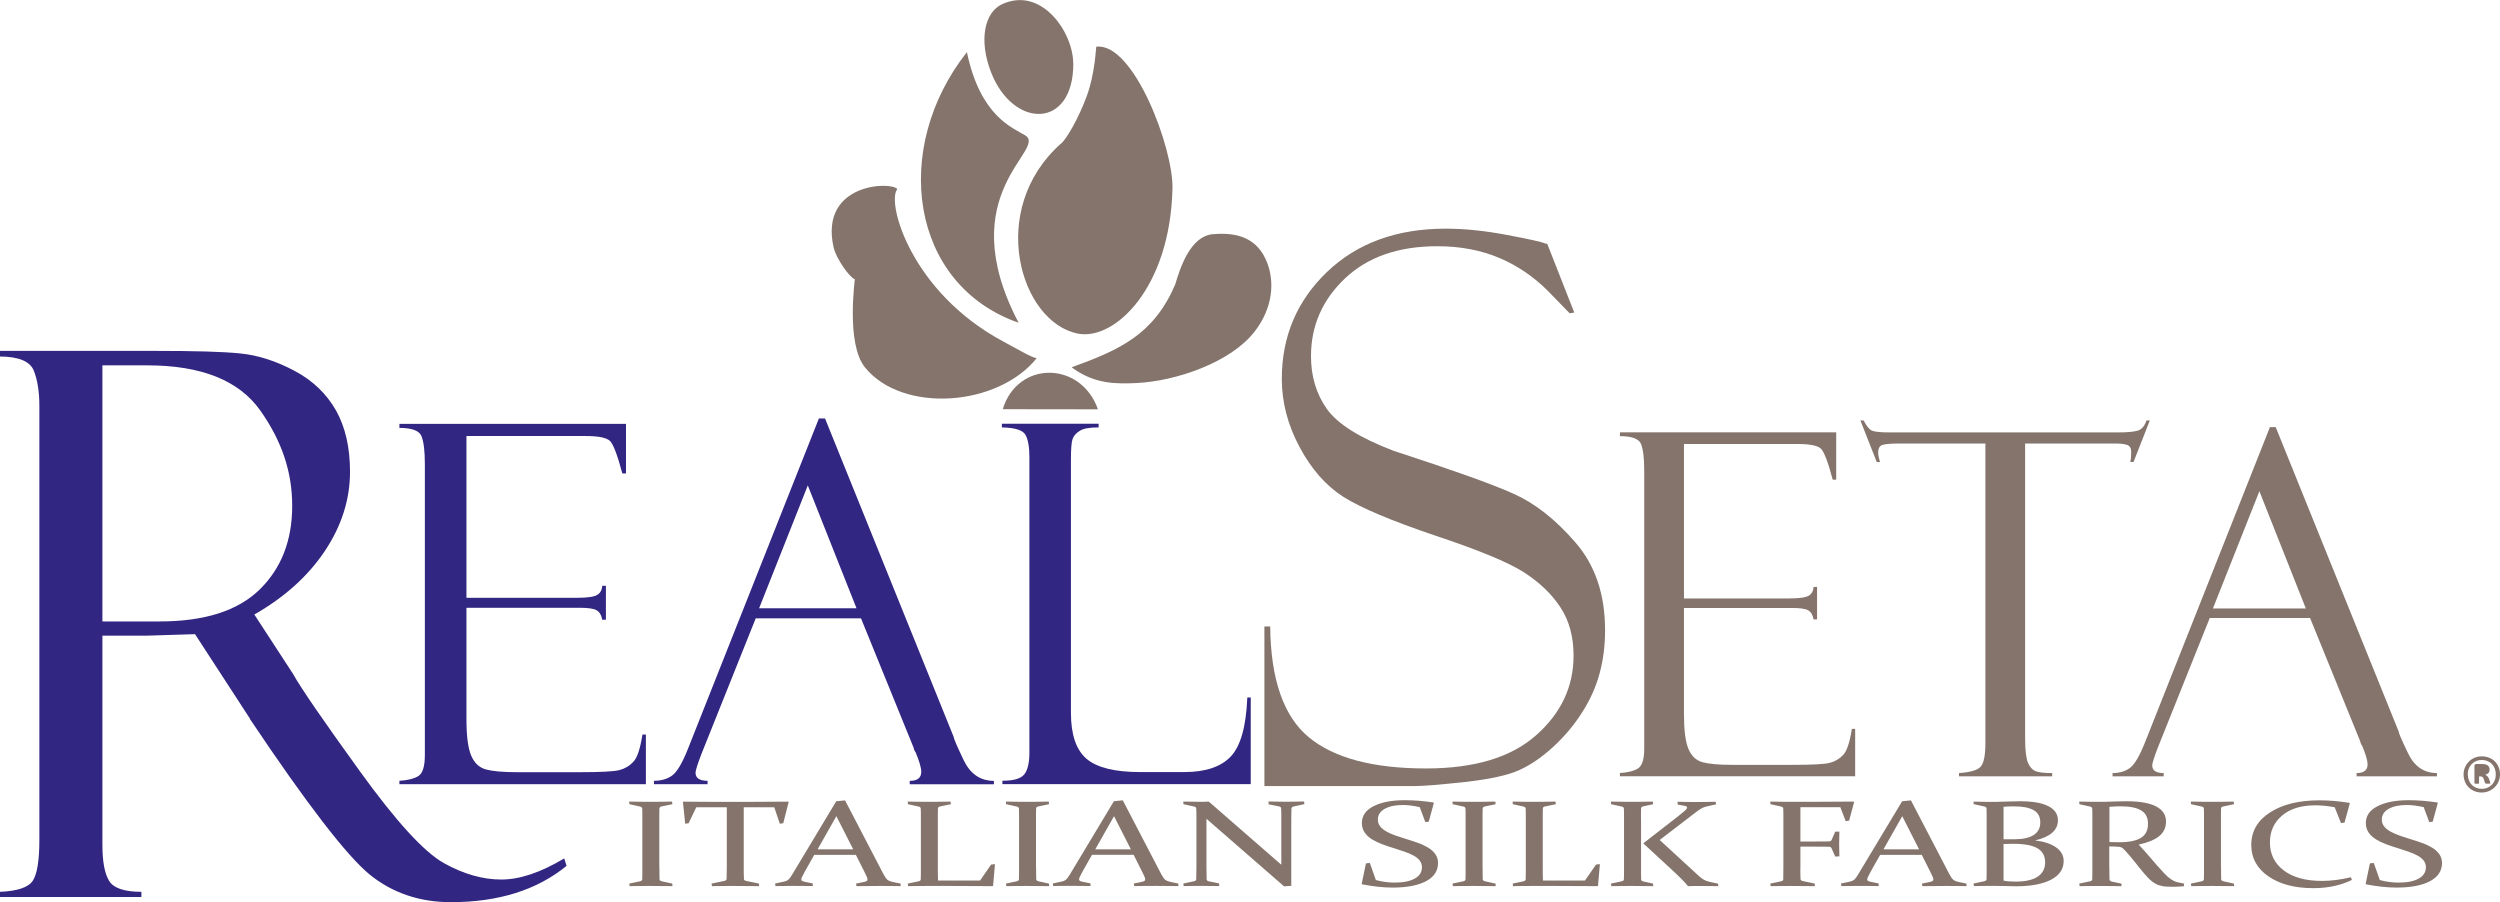
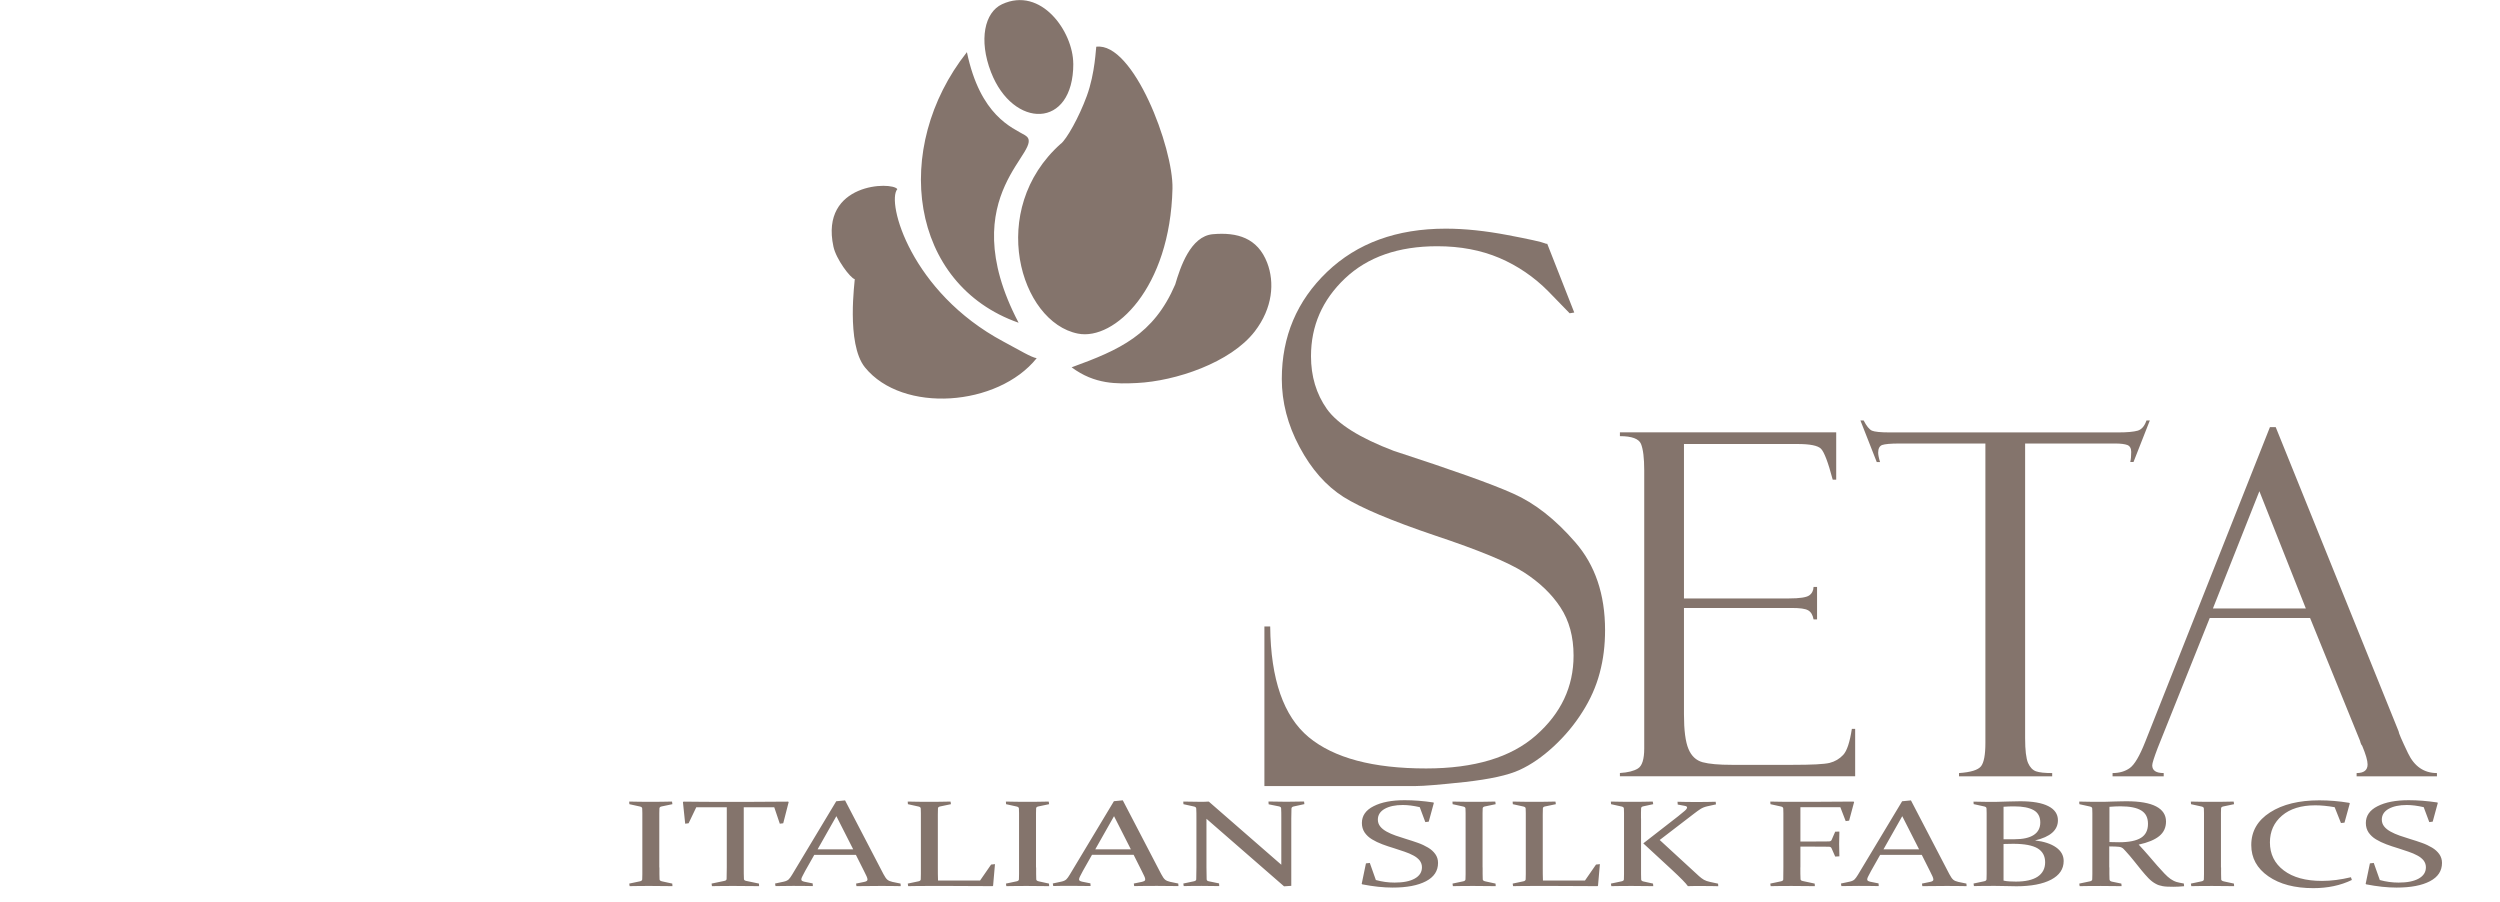
<svg xmlns="http://www.w3.org/2000/svg" id="Livello_2" data-name="Livello 2" viewBox="0 0 400.84 144.65">
  <defs>
    <style>      .cls-1 {        fill-rule: evenodd;      }      .cls-1, .cls-2, .cls-3 {        stroke-width: 0px;      }      .cls-1, .cls-3 {        fill: #84746c;      }      .cls-2 {        fill: #312783;      }    </style>
  </defs>
  <g id="Livello_1-2" data-name="Livello 1">
    <g>
-       <path class="cls-3" d="m400.84,124.15c0,.41-.08.79-.23,1.14-.15.36-.36.67-.62.93-.26.26-.58.47-.93.62-.36.15-.74.23-1.15.23s-.81-.07-1.17-.22c-.35-.15-.66-.35-.92-.61-.26-.25-.46-.56-.6-.91-.14-.35-.22-.74-.22-1.16s.08-.79.23-1.14c.15-.35.36-.66.62-.92.26-.26.57-.47.93-.62.35-.15.74-.22,1.15-.22s.81.07,1.17.22c.36.14.66.34.92.6.26.25.46.56.6.91.14.35.22.74.22,1.16h0Zm-.67.04c0-.35-.06-.67-.17-.96-.11-.29-.27-.53-.47-.74-.2-.21-.44-.36-.71-.47-.27-.11-.57-.17-.89-.17-.34,0-.65.06-.93.18-.28.12-.51.28-.71.49-.2.21-.35.45-.46.73-.11.28-.16.57-.16.88,0,.35.06.67.17.96.11.29.27.54.47.74.2.21.44.37.71.48.27.11.57.17.89.17.34,0,.65-.06.93-.18.28-.12.51-.29.71-.49.2-.21.35-.45.45-.73.11-.27.16-.57.16-.88h0Zm-.88,1.37s-.02-.1-.05-.22l-.18-.48c-.07-.19-.16-.33-.27-.43-.1-.09-.22-.16-.33-.2.22-.06.39-.15.52-.28.13-.13.19-.32.19-.56,0-.15-.03-.29-.08-.4-.06-.11-.14-.21-.24-.28-.11-.07-.24-.13-.39-.16-.15-.04-.33-.05-.53-.05h-.86c-.11,0-.19.03-.25.09-.06.06-.08.15-.08.26v2.68c0,.05.02.09.07.11.05.02.15.03.31.03s.25-.01.3-.03c.04-.02.06-.06.06-.11v-1.05h.2c.16,0,.29.04.37.11.08.07.15.2.21.38l.16.51s.02.07.04.09c.02.02.04.04.07.05.03.01.08.02.13.03.05,0,.12,0,.21,0,.09,0,.17,0,.22,0,.06,0,.1-.01.13-.02.03,0,.05-.02.06-.04,0-.02.01-.04.01-.06h0Zm-.93-2.07c0-.06,0-.11-.02-.16-.02-.05-.05-.09-.09-.13-.04-.04-.1-.07-.17-.09-.07-.02-.16-.03-.26-.03h-.34v.83h.33c.21,0,.35-.04.43-.12.08-.08.12-.18.12-.31Z" />
      <path class="cls-3" d="m105.73,139.09c0,.39,0,.73,0,1.05,0,.32.01.6.02.86,0,.16.17.27.48.33l1.56.34.03.41c-1.19-.02-2.33-.03-3.44-.03s-2.26,0-3.43.03l-.06-.41,1.7-.36c.23-.04.36-.15.38-.3,0-.26.01-.55.02-.87,0-.32,0-.67,0-1.05v-7.83c0-.33,0-.63,0-.89,0-.26-.01-.5-.02-.72,0-.17-.12-.28-.34-.33l-1.72-.38-.03-.42c1.19.03,2.34.04,3.44.04s2.25-.01,3.43-.04l.06.42-1.72.36c-.22.04-.34.14-.36.3,0,.22-.02.47-.02.74,0,.27,0,.56,0,.87v7.87h0Zm12.19,2.96c-1.14,0-2.39,0-3.77.03l-.06-.41,2.05-.43c.23-.05.35-.14.36-.3.02-.49.03-1.11.03-1.87v-9.64h-4.89l-1.23,2.57-.55.07-.36-3.46.1-.08c2.27.03,4.44.04,6.52.04h3.7c2.07,0,4.25-.01,6.55-.04l.08.08-.87,3.39-.55.07-.89-2.64h-4.89v9.64c0,.76,0,1.38.03,1.87,0,.16.13.25.36.3l2.05.43.02.41c-1.43-.02-2.69-.03-3.79-.03h0Zm17.59-13.72l-1.43.14-7.08,11.78c-.2.34-.39.59-.55.75-.17.16-.43.28-.78.36l-1.4.3.07.41c1.02-.02,1.95-.03,2.78-.03s1.9,0,3.21.03l-.03-.43-1.29-.26c-.18-.04-.31-.09-.4-.14-.08-.05-.13-.13-.13-.24,0-.12.05-.29.17-.5.11-.21.26-.5.45-.86l1.46-2.58h6.67l1.3,2.59c.17.35.31.63.41.84.09.21.15.38.15.51,0,.12-.04.2-.12.25-.08.06-.21.11-.4.15l-1.31.27.06.41c1.43-.02,2.67-.03,3.73-.03s2.16,0,3.37.03l-.03-.41-1.3-.27c-.35-.08-.62-.19-.81-.35-.19-.16-.4-.46-.63-.9l-6.15-11.81h0Zm-4.42,7.85l3.01-5.32,2.7,5.32h-5.71Zm19.28-4.96v7.85c0,.72,0,1.42.03,2.11h6.74l1.77-2.56.62-.07-.3,3.46-.08.07c-2.39-.02-4.6-.03-6.63-.03h-3.48c-1.12,0-2.26,0-3.43.03l-.06-.41,1.7-.36c.23-.04.36-.15.38-.3,0-.26.01-.55.02-.87,0-.32,0-.67,0-1.05v-7.83c0-.33,0-.63,0-.89,0-.26,0-.5-.02-.72,0-.17-.12-.28-.34-.33l-1.72-.38-.03-.42c1.19.03,2.33.04,3.44.04s2.25-.01,3.43-.04l.06.42-1.72.36c-.22.04-.35.14-.36.3,0,.22-.02.55-.02.98,0,.43,0,.64,0,.63h0Zm15.76,7.87c0,.39,0,.73,0,1.05,0,.32.01.6.02.86,0,.16.17.27.48.33l1.56.34.03.41c-1.19-.02-2.34-.03-3.44-.03s-2.26,0-3.43.03l-.06-.41,1.7-.36c.23-.04.36-.15.38-.3,0-.26.01-.55.02-.87,0-.32,0-.67,0-1.05v-7.83c0-.33,0-.63,0-.89,0-.26,0-.5-.02-.72,0-.17-.12-.28-.34-.33l-1.72-.38-.03-.42c1.19.03,2.33.04,3.44.04s2.25-.01,3.43-.04l.06.42-1.72.36c-.22.04-.35.14-.36.3,0,.22-.02.47-.02.74,0,.27,0,.56,0,.87v7.87h0Zm13.9-10.76l6.15,11.81c.23.44.44.75.63.9.19.16.46.27.81.35l1.3.27.03.41c-1.21-.02-2.33-.03-3.37-.03s-2.3,0-3.73.03l-.06-.41,1.31-.27c.18-.05.32-.1.4-.15.08-.05.12-.14.12-.25,0-.13-.05-.3-.15-.51-.1-.21-.23-.49-.41-.84l-1.3-2.59h-6.67l-1.46,2.58c-.19.36-.35.65-.45.86-.11.21-.17.38-.17.5,0,.11.04.19.13.24.09.06.22.1.4.14l1.29.26.03.43c-1.31-.02-2.38-.03-3.21-.03s-1.76,0-2.78.03l-.07-.41,1.4-.3c.35-.08.61-.2.77-.36.17-.16.35-.41.55-.75l7.08-11.78,1.43-.14h0Zm-4.42,7.85h5.71l-2.7-5.32-3.01,5.32h0Zm17.83-4.9v7.8c0,.76.01,1.39.03,1.89,0,.18.12.29.34.33l1.65.34.03.43c-1.16-.02-2.1-.03-2.84-.03s-1.67,0-2.86.03l-.06-.41,1.7-.36c.24-.05.36-.15.37-.3.02-.52.03-1.16.03-1.92v-7.83c0-.65,0-1.18-.03-1.6,0-.17-.12-.28-.33-.33l-1.72-.38-.03-.42c1.19.03,2.13.04,2.83.04.41,0,.83-.01,1.26-.04l11.63,10.13v-7.45c0-.63,0-1.16-.03-1.61,0-.15-.13-.25-.36-.3l-1.64-.33-.03-.45c1.18.03,2.14.04,2.87.04s1.68-.01,2.84-.04l.05.42-1.74.38c-.21.05-.32.16-.33.33-.02.43-.03.96-.03,1.6v10.79l-1.16.08-12.45-10.84h0Zm34.17-1.87c-.97-.22-1.86-.34-2.68-.34-1.22,0-2.19.21-2.92.62-.72.41-1.09.99-1.09,1.72,0,.42.13.79.38,1.1.25.32.6.59,1.03.83.43.24.92.45,1.46.64.54.18,1.11.37,1.69.55.64.19,1.26.4,1.86.61.6.21,1.14.47,1.63.76.49.29.87.64,1.16,1.04.29.41.44.88.44,1.42,0,1.28-.65,2.26-1.93,2.93-1.29.68-3.07,1.02-5.35,1.02-1.47,0-3.1-.17-4.88-.52l-.08-.08.68-3.28.62-.07.97,2.74c.98.27,1.98.41,3.01.41,1.38,0,2.45-.21,3.22-.64.77-.43,1.16-1.03,1.16-1.82,0-.41-.13-.77-.37-1.09-.25-.31-.59-.58-1.01-.8-.42-.23-.9-.43-1.43-.61-.53-.18-1.09-.37-1.66-.55-.64-.19-1.27-.4-1.88-.63-.61-.23-1.16-.49-1.65-.79-.5-.3-.89-.67-1.19-1.1-.29-.44-.44-.94-.44-1.52,0-1.16.62-2.07,1.88-2.7,1.25-.64,2.91-.96,4.98-.96,1.46,0,2.99.12,4.59.36l.09.07-.82,3.01-.55.07-.9-2.41h0Zm10.11,9.68c0,.39,0,.73,0,1.05,0,.32.01.6.02.86,0,.16.17.27.48.33l1.57.34.03.41c-1.19-.02-2.33-.03-3.44-.03s-2.26,0-3.43.03l-.06-.41,1.7-.36c.23-.04.36-.15.38-.3,0-.26.01-.55.02-.87,0-.32,0-.67,0-1.05v-7.83c0-.33,0-.63,0-.89,0-.26,0-.5-.02-.72,0-.17-.12-.28-.34-.33l-1.72-.38-.03-.42c1.19.03,2.34.04,3.44.04s2.25-.01,3.43-.04l.06.42-1.72.36c-.22.04-.34.14-.36.3,0,.22-.02.47-.02.74,0,.27,0,.56,0,.87v7.87h0Zm9.64-7.87v7.85c0,.72,0,1.42.03,2.11h6.74l1.77-2.56.62-.07-.3,3.46-.08.07c-2.39-.02-4.6-.03-6.63-.03h-3.48c-1.12,0-2.26,0-3.43.03l-.06-.41,1.7-.36c.23-.04.36-.15.38-.3,0-.26.01-.55.02-.87,0-.32,0-.67,0-1.05v-7.83c0-.33,0-.63,0-.89,0-.26-.01-.5-.02-.72,0-.17-.12-.28-.34-.33l-1.72-.38-.03-.42c1.19.03,2.33.04,3.44.04s2.25-.01,3.43-.04l.06.42-1.72.36c-.22.04-.35.14-.36.3,0,.22-.02.55-.02.98,0,.43,0,.64,0,.63h0Zm15.76,0v7.87c0,.39,0,.73,0,1.05,0,.32.01.6.02.86,0,.17.13.28.36.33l1.54.34.04.41c-1.1-.02-2.2-.03-3.3-.03s-2.26,0-3.43.03l-.06-.41,1.7-.36c.24-.05.37-.15.38-.3,0-.26.01-.55.02-.87,0-.32,0-.67,0-1.05v-7.83c0-.33,0-.63,0-.89,0-.26,0-.5-.02-.72,0-.17-.12-.28-.34-.33l-1.72-.38-.03-.42c1.19.03,2.34.04,3.44.04s2.19-.01,3.28-.04l.07.42-1.58.34c-.22.04-.34.14-.36.3,0,.23-.02.48-.02.75,0,.27,0,.56,0,.88h0Zm.36,4l4.59,4.24c1.38,1.28,2.24,2.15,2.56,2.62.32,0,.64-.01.97-.02.32,0,.64,0,.95,0,1.19,0,2.18,0,2.95.03l-.03-.41-1.26-.27c-.42-.09-.75-.2-1.01-.35-.26-.15-.52-.35-.79-.59l-6.3-5.79,5.54-4.25c.35-.27.68-.51.99-.71.31-.2.68-.35,1.1-.44l1.4-.31-.06-.42c-.95.03-1.97.04-3.05.04s-2.15-.01-3.06-.04l.03.45,1.13.21c.25.04.37.13.37.26,0,.14-.13.33-.4.56-.27.23-.62.52-1.05.86l-5.58,4.34h0Zm25.18,3.87c0,.76,0,1.38.03,1.87,0,.15.13.25.36.3l1.91.41.03.41c-1.34-.02-2.56-.03-3.66-.03s-2.24,0-3.43.03l-.06-.41,1.7-.36c.24-.05.37-.15.38-.3.01-.52.02-1.16.02-1.92v-7.83c0-.33,0-.63,0-.89,0-.26,0-.5-.02-.72,0-.17-.12-.28-.33-.33l-1.72-.38-.03-.42c1.19.03,2.33.04,3.44.04h3.37c2.07,0,4.25-.01,6.55-.04l.08.08-.8,2.98-.55.07-.86-2.23h-6.4v5.51h1.33c.96,0,2.03,0,3.21-.02.25,0,.41-.09.47-.25l.57-1.31.67-.02c-.03.9-.04,1.57-.04,2s.01,1.07.04,1.97l-.67.04-.58-1.32c-.07-.17-.21-.25-.42-.26-1.21-.01-2.3-.02-3.27-.02h-1.31v3.33h0Zm17.75-10.76l-1.43.14-7.08,11.78c-.2.34-.39.59-.55.75-.16.16-.42.28-.78.36l-1.4.3.07.41c1.02-.02,1.95-.03,2.78-.03s1.9,0,3.21.03l-.03-.43-1.29-.26c-.18-.04-.31-.09-.4-.14-.08-.05-.13-.13-.13-.24,0-.12.05-.29.17-.5.11-.21.26-.5.45-.86l1.46-2.58h6.67l1.3,2.59c.17.35.31.63.41.84.09.21.15.38.15.51,0,.12-.04.2-.12.25-.08.06-.21.11-.4.15l-1.31.27.06.41c1.43-.02,2.67-.03,3.73-.03s2.16,0,3.37.03l-.03-.41-1.3-.27c-.35-.08-.62-.19-.81-.35-.19-.16-.4-.46-.63-.9l-6.15-11.81h0Zm-4.42,7.85l3.01-5.32,2.7,5.32h-5.7Zm14.46-7.65c1.19.03,2.35.04,3.47.04.43-.01,1.12-.03,2.07-.06.95-.03,1.59-.04,1.92-.04,1.99,0,3.5.26,4.52.79,1.02.52,1.53,1.28,1.53,2.26,0,1.58-1.22,2.66-3.67,3.23,1.43.17,2.56.54,3.37,1.11.81.57,1.22,1.3,1.22,2.19,0,1.29-.67,2.28-2.01,2.99-1.34.7-3.2,1.06-5.57,1.06-.47,0-.98-.01-1.53-.03-.55-.02-1.17-.03-1.85-.03-1.12,0-2.26,0-3.43.03l-.06-.41,1.7-.36c.23-.04.36-.15.38-.3,0-.26.01-.55.02-.87,0-.32,0-.67,0-1.05v-7.83c0-.33,0-.63,0-.89,0-.26-.01-.5-.02-.72,0-.17-.12-.28-.34-.33l-1.72-.38-.03-.42h0Zm4.79,6.8v5.86c.27.07.6.11.96.13.37.02.7.03,1.01.03,1.53,0,2.7-.26,3.5-.79.79-.53,1.2-1.3,1.2-2.3s-.4-1.75-1.21-2.24c-.81-.48-2.11-.73-3.91-.73-.52,0-1.04.01-1.54.03h0Zm0-.77c.57,0,1.15,0,1.75,0,1.37,0,2.4-.23,3.1-.69.7-.46,1.04-1.13,1.04-2,0-.92-.36-1.58-1.07-1.98-.72-.4-1.75-.6-3.1-.6-.24,0-.5,0-.79.01-.28,0-.6.03-.93.05v5.21h0Zm16.97,4.53c0,.39,0,.73,0,1.04,0,.31.01.59.02.84,0,.2.13.32.36.38l1.54.32.04.41c-1.1-.02-2.2-.03-3.3-.03s-2.26,0-3.43.03l-.06-.41,1.7-.36c.23-.04.36-.15.38-.3,0-.26.01-.55.02-.87,0-.32,0-.67,0-1.05v-7.83c0-.33,0-.63,0-.89,0-.26-.01-.5-.02-.72,0-.17-.12-.28-.34-.33l-1.72-.38-.03-.42c1.19.03,2.35.04,3.47.04.22,0,.51,0,.85-.01.34,0,.76-.02,1.25-.04.5,0,.91-.02,1.25-.03.33,0,.59-.01.79-.01,2.1,0,3.68.28,4.73.83,1.05.55,1.58,1.36,1.58,2.42,0,.96-.36,1.74-1.08,2.33-.72.59-1.82,1.05-3.3,1.37.58.62,1.12,1.22,1.61,1.79.49.57.94,1.1,1.36,1.58.42.48.81.9,1.16,1.27.35.37.68.66.98.87.16.11.31.2.47.28.16.08.32.15.49.2.17.05.35.1.54.13.19.04.4.08.63.12l.04.43c-.67.06-1.23.09-1.68.09-.38,0-.71,0-1-.02-.28-.01-.54-.04-.76-.08-.22-.04-.42-.09-.6-.15-.18-.06-.36-.14-.53-.24-.38-.2-.75-.49-1.12-.86-.36-.38-.74-.8-1.13-1.28s-.8-.98-1.22-1.52c-.43-.54-.87-1.06-1.35-1.58-.14-.15-.25-.28-.35-.37-.1-.09-.2-.16-.32-.21-.11-.05-.25-.09-.4-.1-.15-.02-.34-.03-.59-.04l-.95-.02v3.35h0Zm0-4.08c.56.02,1.08.03,1.56.03,1.6,0,2.76-.24,3.51-.71.75-.47,1.12-1.22,1.12-2.23s-.35-1.69-1.06-2.14c-.71-.45-1.83-.68-3.34-.68-.26,0-.54,0-.83.02-.3.01-.61.03-.95.06v5.65h0Zm17.91,4.08c0,.39,0,.73,0,1.05,0,.32.01.6.02.86,0,.16.17.27.48.33l1.56.34.03.41c-1.19-.02-2.33-.03-3.44-.03s-2.26,0-3.43.03l-.06-.41,1.7-.36c.23-.04.36-.15.38-.3,0-.26.01-.55.02-.87,0-.32,0-.67,0-1.05v-7.83c0-.33,0-.63,0-.89,0-.26-.01-.5-.02-.72,0-.17-.12-.28-.34-.33l-1.72-.38-.03-.42c1.19.03,2.33.04,3.44.04s2.25-.01,3.43-.04l.06.42-1.72.36c-.22.04-.35.14-.36.3,0,.22-.02.47-.02.74,0,.27,0,.56,0,.87v7.87h0Zm19.77-7.19l-.55.06-1.01-2.54c-1.14-.2-2.18-.3-3.11-.3-2.26,0-4.04.55-5.33,1.65-1.29,1.1-1.94,2.53-1.94,4.29,0,1.88.74,3.38,2.22,4.5,1.48,1.12,3.52,1.68,6.13,1.68,1.47,0,3.02-.2,4.64-.59l.15.44c-1.82.88-3.88,1.31-6.18,1.31-2.98,0-5.38-.63-7.21-1.9-1.83-1.27-2.74-2.94-2.74-5.01,0-2.21,1.01-3.95,3.02-5.24,2.01-1.29,4.64-1.93,7.89-1.93,1.56,0,3.16.13,4.79.4l.1.08-.86,3.12h0Zm12.69-2.49c-.97-.22-1.86-.34-2.68-.34-1.22,0-2.19.21-2.92.62-.72.41-1.09.99-1.09,1.72,0,.42.13.79.38,1.1.25.32.6.59,1.03.83.43.24.92.45,1.46.64.54.18,1.11.37,1.69.55.64.19,1.26.4,1.86.61.6.21,1.14.47,1.63.76.49.29.87.64,1.16,1.04.29.41.44.88.44,1.42,0,1.28-.65,2.26-1.93,2.93-1.29.68-3.07,1.02-5.35,1.02-1.47,0-3.1-.17-4.88-.52l-.08-.08.68-3.28.62-.07.97,2.74c.98.27,1.98.41,3.01.41,1.38,0,2.45-.21,3.22-.64.77-.43,1.16-1.03,1.16-1.82,0-.41-.13-.77-.37-1.09-.25-.31-.59-.58-1.01-.8-.42-.23-.9-.43-1.43-.61-.53-.18-1.09-.37-1.66-.55-.64-.19-1.27-.4-1.88-.63-.61-.23-1.16-.49-1.65-.79-.5-.3-.89-.67-1.19-1.1-.29-.44-.44-.94-.44-1.52,0-1.16.62-2.07,1.88-2.7,1.25-.64,2.91-.96,4.98-.96,1.46,0,2.99.12,4.59.36l.09.07-.82,3.01-.55.07-.9-2.41Z" />
      <path class="cls-3" d="m259.73,69.94v-.62h34.68v7.59h-.56c-.74-2.81-1.38-4.47-1.89-4.97-.51-.5-1.76-.75-3.76-.75h-18.2v24.76h16.88c1.67,0,2.74-.17,3.18-.47.46-.31.69-.77.72-1.37h.56v5.2h-.56c-.13-.72-.42-1.2-.88-1.46-.46-.26-1.32-.37-2.56-.37h-17.34v17.04c0,2.57.24,4.42.72,5.56.47,1.14,1.23,1.84,2.26,2.13,1.04.28,2.61.42,4.7.42h9.73c3.11,0,5.07-.1,5.94-.31.86-.22,1.58-.64,2.18-1.28.6-.64,1.06-2.03,1.39-4.18h.53v7.6h-37.72v-.52c1.28-.08,2.25-.32,2.9-.73.66-.41,1-1.48,1-3.21v-44.56c0-2.02-.18-3.44-.52-4.27-.35-.82-1.47-1.24-3.37-1.24h0Zm84.97-2.54l-2.62,6.67h-.52c.1-.41.15-.95.15-1.61,0-.57-.21-.95-.62-1.11-.41-.15-1.06-.24-1.97-.24h-14.42v47.23c0,1.94.16,3.27.47,3.99.31.7.74,1.15,1.28,1.34.54.19,1.41.28,2.59.28v.52h-14.94v-.52c1.88-.13,3.05-.49,3.53-1.09.47-.6.7-1.85.7-3.74v-48.01h-13.82c-1.39,0-2.3.09-2.74.24-.42.17-.63.58-.63,1.22,0,.33.09.83.3,1.51h-.53l-2.62-6.67h.52c.45.89.9,1.44,1.33,1.64.43.18,1.38.28,2.82.28h36.66c1.46,0,2.49-.1,3.13-.28.64-.19,1.1-.74,1.41-1.64h.52Zm25.69,31.69l7.98,19.62s.06.13.11.37c.07.23.15.38.26.49.58,1.38.87,2.38.87,3,0,.92-.59,1.38-1.76,1.38v.52h12.88v-.52c-2.07,0-3.62-1.06-4.63-3.17-1.01-2.11-1.52-3.28-1.52-3.53l-19.7-48.76h-.93l-20,50.47c-.89,2.25-1.71,3.64-2.46,4.18-.74.54-1.68.81-2.77.81v.52h8.2v-.52c-1.23,0-1.84-.41-1.84-1.24,0-.34.3-1.26.87-2.77l8.35-20.85h16.1Zm-15.58-1.53l7.45-18.8,7.45,18.8h-14.9Z" />
      <path class="cls-3" d="m248.09,39.12l4.32,10.99-.74.12s-1.16-1.2-3.43-3.53c-2.28-2.3-4.89-4.08-7.83-5.34-2.95-1.25-6.26-1.88-9.97-1.88-6.21,0-11.14,1.71-14.79,5.16-3.64,3.45-5.45,7.61-5.45,12.47,0,3.22.84,6.04,2.55,8.47,1.73,2.41,5.29,4.65,10.72,6.71,9.33,3.04,15.71,5.3,19.15,6.85,3.46,1.53,6.76,4.12,9.95,7.8,3.2,3.67,4.78,8.36,4.78,14.1,0,2.41-.27,4.67-.86,6.86-.57,2.16-1.5,4.26-2.78,6.26-1.27,2.02-2.8,3.85-4.59,5.51-1.79,1.65-3.6,2.92-5.46,3.77-1.85.86-4.78,1.49-8.76,1.94-4,.43-6.63.65-7.9.65h-24.27v-25.59h.93c.08,8.49,2.15,14.41,6.17,17.75,4.05,3.35,10.32,5.02,18.83,5.02,7.73,0,13.61-1.77,17.61-5.3,4.03-3.55,6.03-7.81,6.03-12.79,0-3.04-.7-5.61-2.11-7.75-1.39-2.12-3.35-4-5.85-5.61-2.51-1.61-7.27-3.57-14.26-5.9-6.95-2.35-11.84-4.41-14.66-6.18-2.8-1.78-5.16-4.45-7.06-8.02-1.9-3.55-2.84-7.2-2.84-10.9,0-6.81,2.42-12.53,7.25-17.16,4.84-4.63,11.18-6.94,19.04-6.94,3.05,0,6.34.35,9.88,1.02,3.54.67,5.52,1.12,5.92,1.3.17.08.34.12.51.12Z" />
-       <path class="cls-2" d="m0,57.15v-.89h24.86c6.31,0,10.86.12,13.67.41,2.8.28,5.7,1.2,8.64,2.76,2.96,1.56,5.17,3.69,6.7,6.37,1.5,2.68,2.25,5.94,2.25,9.84,0,4.42-1.34,8.66-4.02,12.68-2.68,4.02-6.45,7.43-11.32,10.21l6.19,9.5c1.34,2.4,4.93,7.59,10.74,15.64,5.8,8.04,10.29,12.94,13.45,14.71,3.16,1.77,6.25,2.64,9.21,2.64s6.31-1.12,10.1-3.39l.37,1.2c-4.75,3.88-10.93,5.82-18.54,5.82-5.07,0-9.44-1.5-13.09-4.48-3.63-3-9.98-11.22-19.01-24.7-.08-.08-.12-.16-.12-.24l-8.81-13.55-7.77.24h-7.08v33.52c0,2.7.36,4.63,1.08,5.8.71,1.16,2.43,1.75,5.17,1.75v.83H0v-.83c2.82-.12,4.56-.71,5.27-1.79.69-1.08,1.04-3.25,1.04-6.53v-69.62c0-2.25-.3-4.12-.89-5.62-.59-1.48-2.4-2.25-5.42-2.27h0Zm16.42,1.42v41.07h9.15c7.22,0,12.56-1.7,16.05-5.11,3.49-3.41,5.23-7.87,5.23-13.43s-1.73-10.49-5.13-15.3c-3.43-4.83-9.48-7.22-18.12-7.22h-7.18Z" />
-       <path class="cls-2" d="m64.04,68.61v-.65h36.33v7.95h-.59c-.78-2.95-1.45-4.69-1.98-5.21-.54-.52-1.85-.79-3.94-.79h-19.07v25.94h17.69c1.75,0,2.87-.17,3.33-.5.48-.32.72-.8.75-1.43h.59v5.45h-.59c-.13-.75-.44-1.26-.92-1.53-.48-.27-1.38-.39-2.68-.39h-18.17v17.85c0,2.69.25,4.63.75,5.83.5,1.19,1.28,1.93,2.37,2.24,1.09.29,2.73.44,4.93.44h10.19c3.26,0,5.32-.11,6.23-.32.9-.23,1.66-.67,2.29-1.34.63-.67,1.11-2.13,1.46-4.38h.55v7.97h-39.52v-.55c1.34-.08,2.36-.34,3.04-.76.69-.43,1.04-1.55,1.04-3.36v-46.69c0-2.12-.19-3.6-.55-4.47-.36-.86-1.54-1.3-3.54-1.3h0Zm74,30.53h-16.87l-8.74,21.84c-.6,1.58-.91,2.55-.91,2.91,0,.87.64,1.3,1.93,1.3v.55h-8.6v-.55c1.15,0,2.13-.28,2.91-.84.79-.56,1.65-2.02,2.58-4.38l20.96-52.88h.98l20.64,51.09c0,.25.54,1.49,1.59,3.7,1.06,2.21,2.68,3.32,4.85,3.32v.55h-13.5v-.55c1.23,0,1.85-.48,1.85-1.45,0-.66-.31-1.7-.91-3.15-.11-.11-.2-.27-.27-.51-.05-.25-.09-.39-.12-.39l-8.36-20.56h0Zm-16.32-1.61h15.61l-7.81-19.7-7.81,19.7h0Zm39,28.2v-.55c1.81,0,2.97-.34,3.51-1.02.54-.68.82-1.85.82-3.5v-47.31c0-1.67-.21-2.88-.63-3.63-.43-.75-1.67-1.15-3.78-1.19v-.59h15.51v.59c-1.45,0-2.45.17-3.03.55-.58.36-.95.79-1.14,1.29-.19.5-.27,1.62-.27,3.37v40.56c0,3.48.83,5.93,2.5,7.36,1.67,1.42,4.54,2.13,8.6,2.13h7.06c3.4,0,5.89-.83,7.47-2.5,1.58-1.67,2.46-4.82,2.65-9.46h.55v13.89h-39.83Z" />
      <path class="cls-1" d="m171.83,58.89c7.7-2.8,13.14-5.22,16.6-13.28.81-2.74,2.44-7.75,6.04-8.06,3.89-.34,7.16.58,8.7,4.57,1.22,3.16.9,7.26-1.99,11.02-3.87,5.02-12.72,7.97-18.89,8.27-3.18.15-6.76.25-10.46-2.51h0Zm-1.74-35.85c-11.88,10.58-6.55,28.63,2.75,30.45,5.85,1.15,14.78-7.27,15.15-23.26.15-6.5-6.25-23.5-12.22-22.74-.06.08-.16,4.2-1.52,7.91-1.27,3.46-3.22,6.89-4.15,7.65h0Zm2-12.85c.02,10.59-9.68,10.48-13.2,1.37-2-5.18-1.01-9.59,1.77-10.88,6.28-2.92,11.41,4.43,11.42,9.52h0Zm-8.77,41.56c-17.5-6.13-20.44-28.02-8.29-43.39,2.14,10.24,7.26,12.09,9.33,13.33,3.74,2.26-11.99,9.18-1.04,30.06h0Zm-19.45-21.42c-1.77,2.09,2.18,16.51,17,24.43,2.63,1.41,4.51,2.55,5.35,2.67-6.23,7.76-21.5,8.91-27.53,1.48-3.09-3.81-1.58-14.14-1.64-14.15-.7-.16-2.99-3.2-3.42-5.22-2.21-10.28,9.44-10.47,10.25-9.21Z" />
-       <path class="cls-1" d="m160.78,65.61l15.26.02c-2.76-7.81-12.91-7.82-15.26-.02Z" />
    </g>
  </g>
</svg>